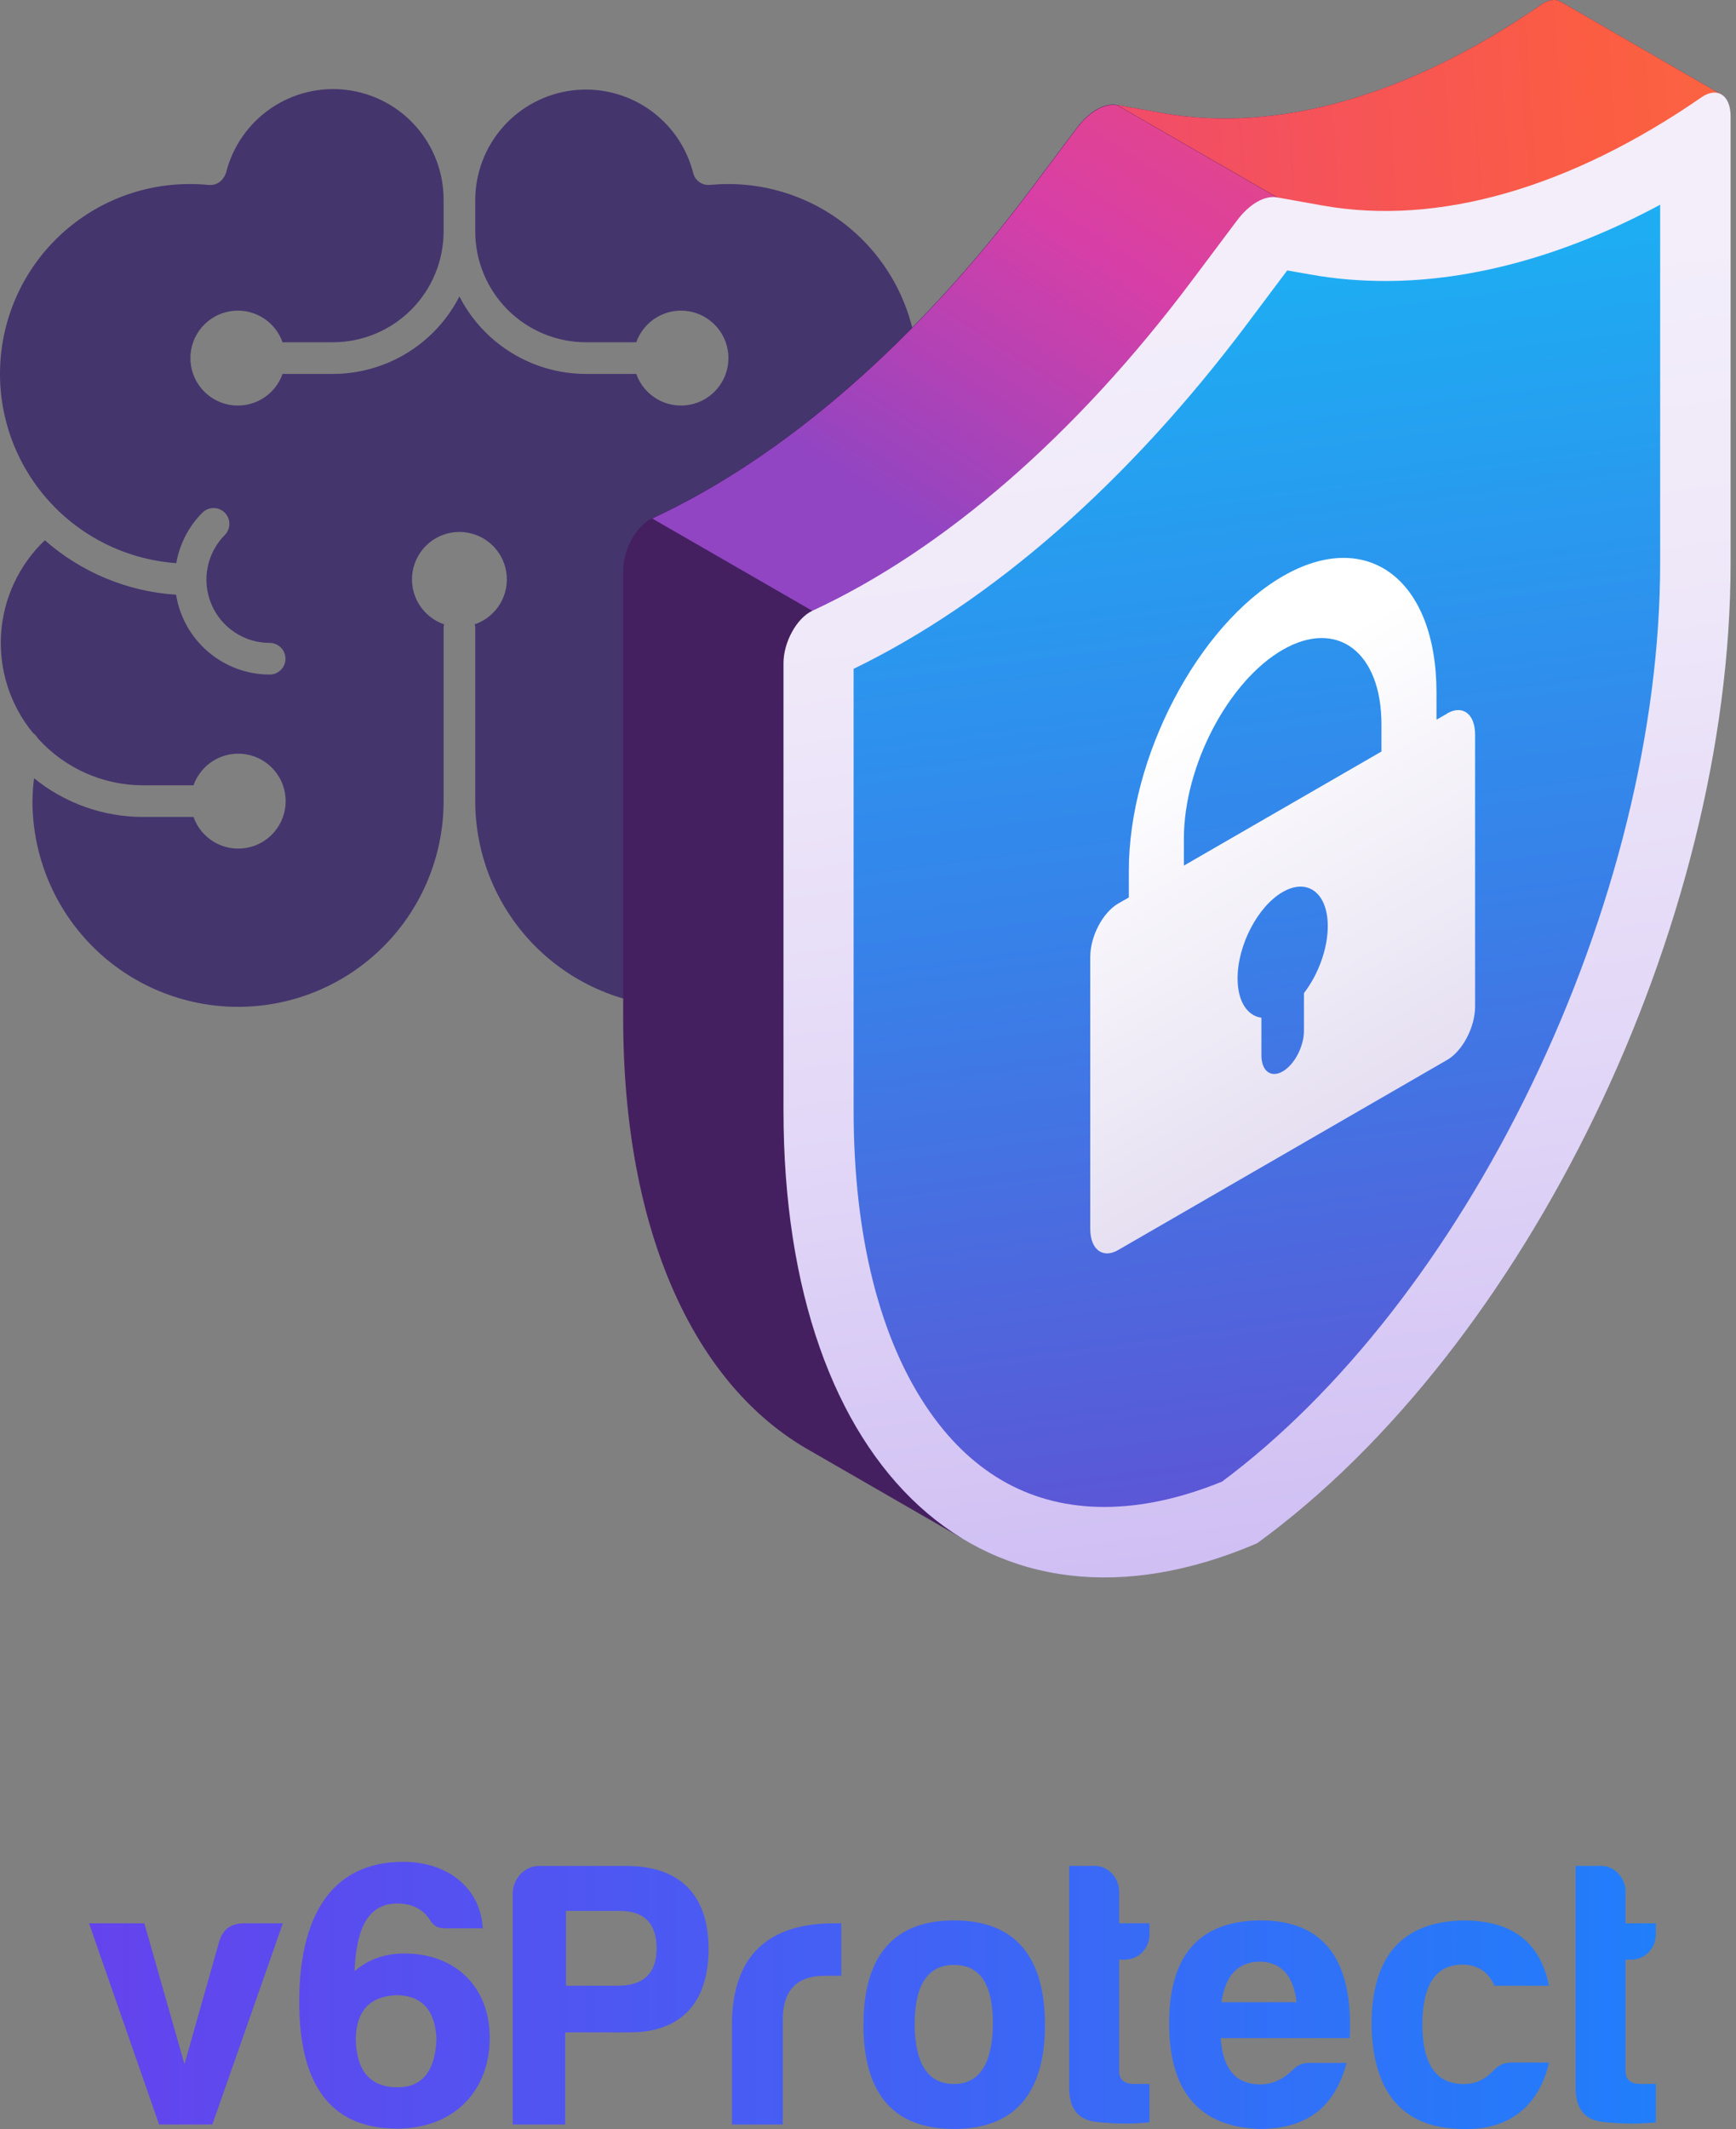
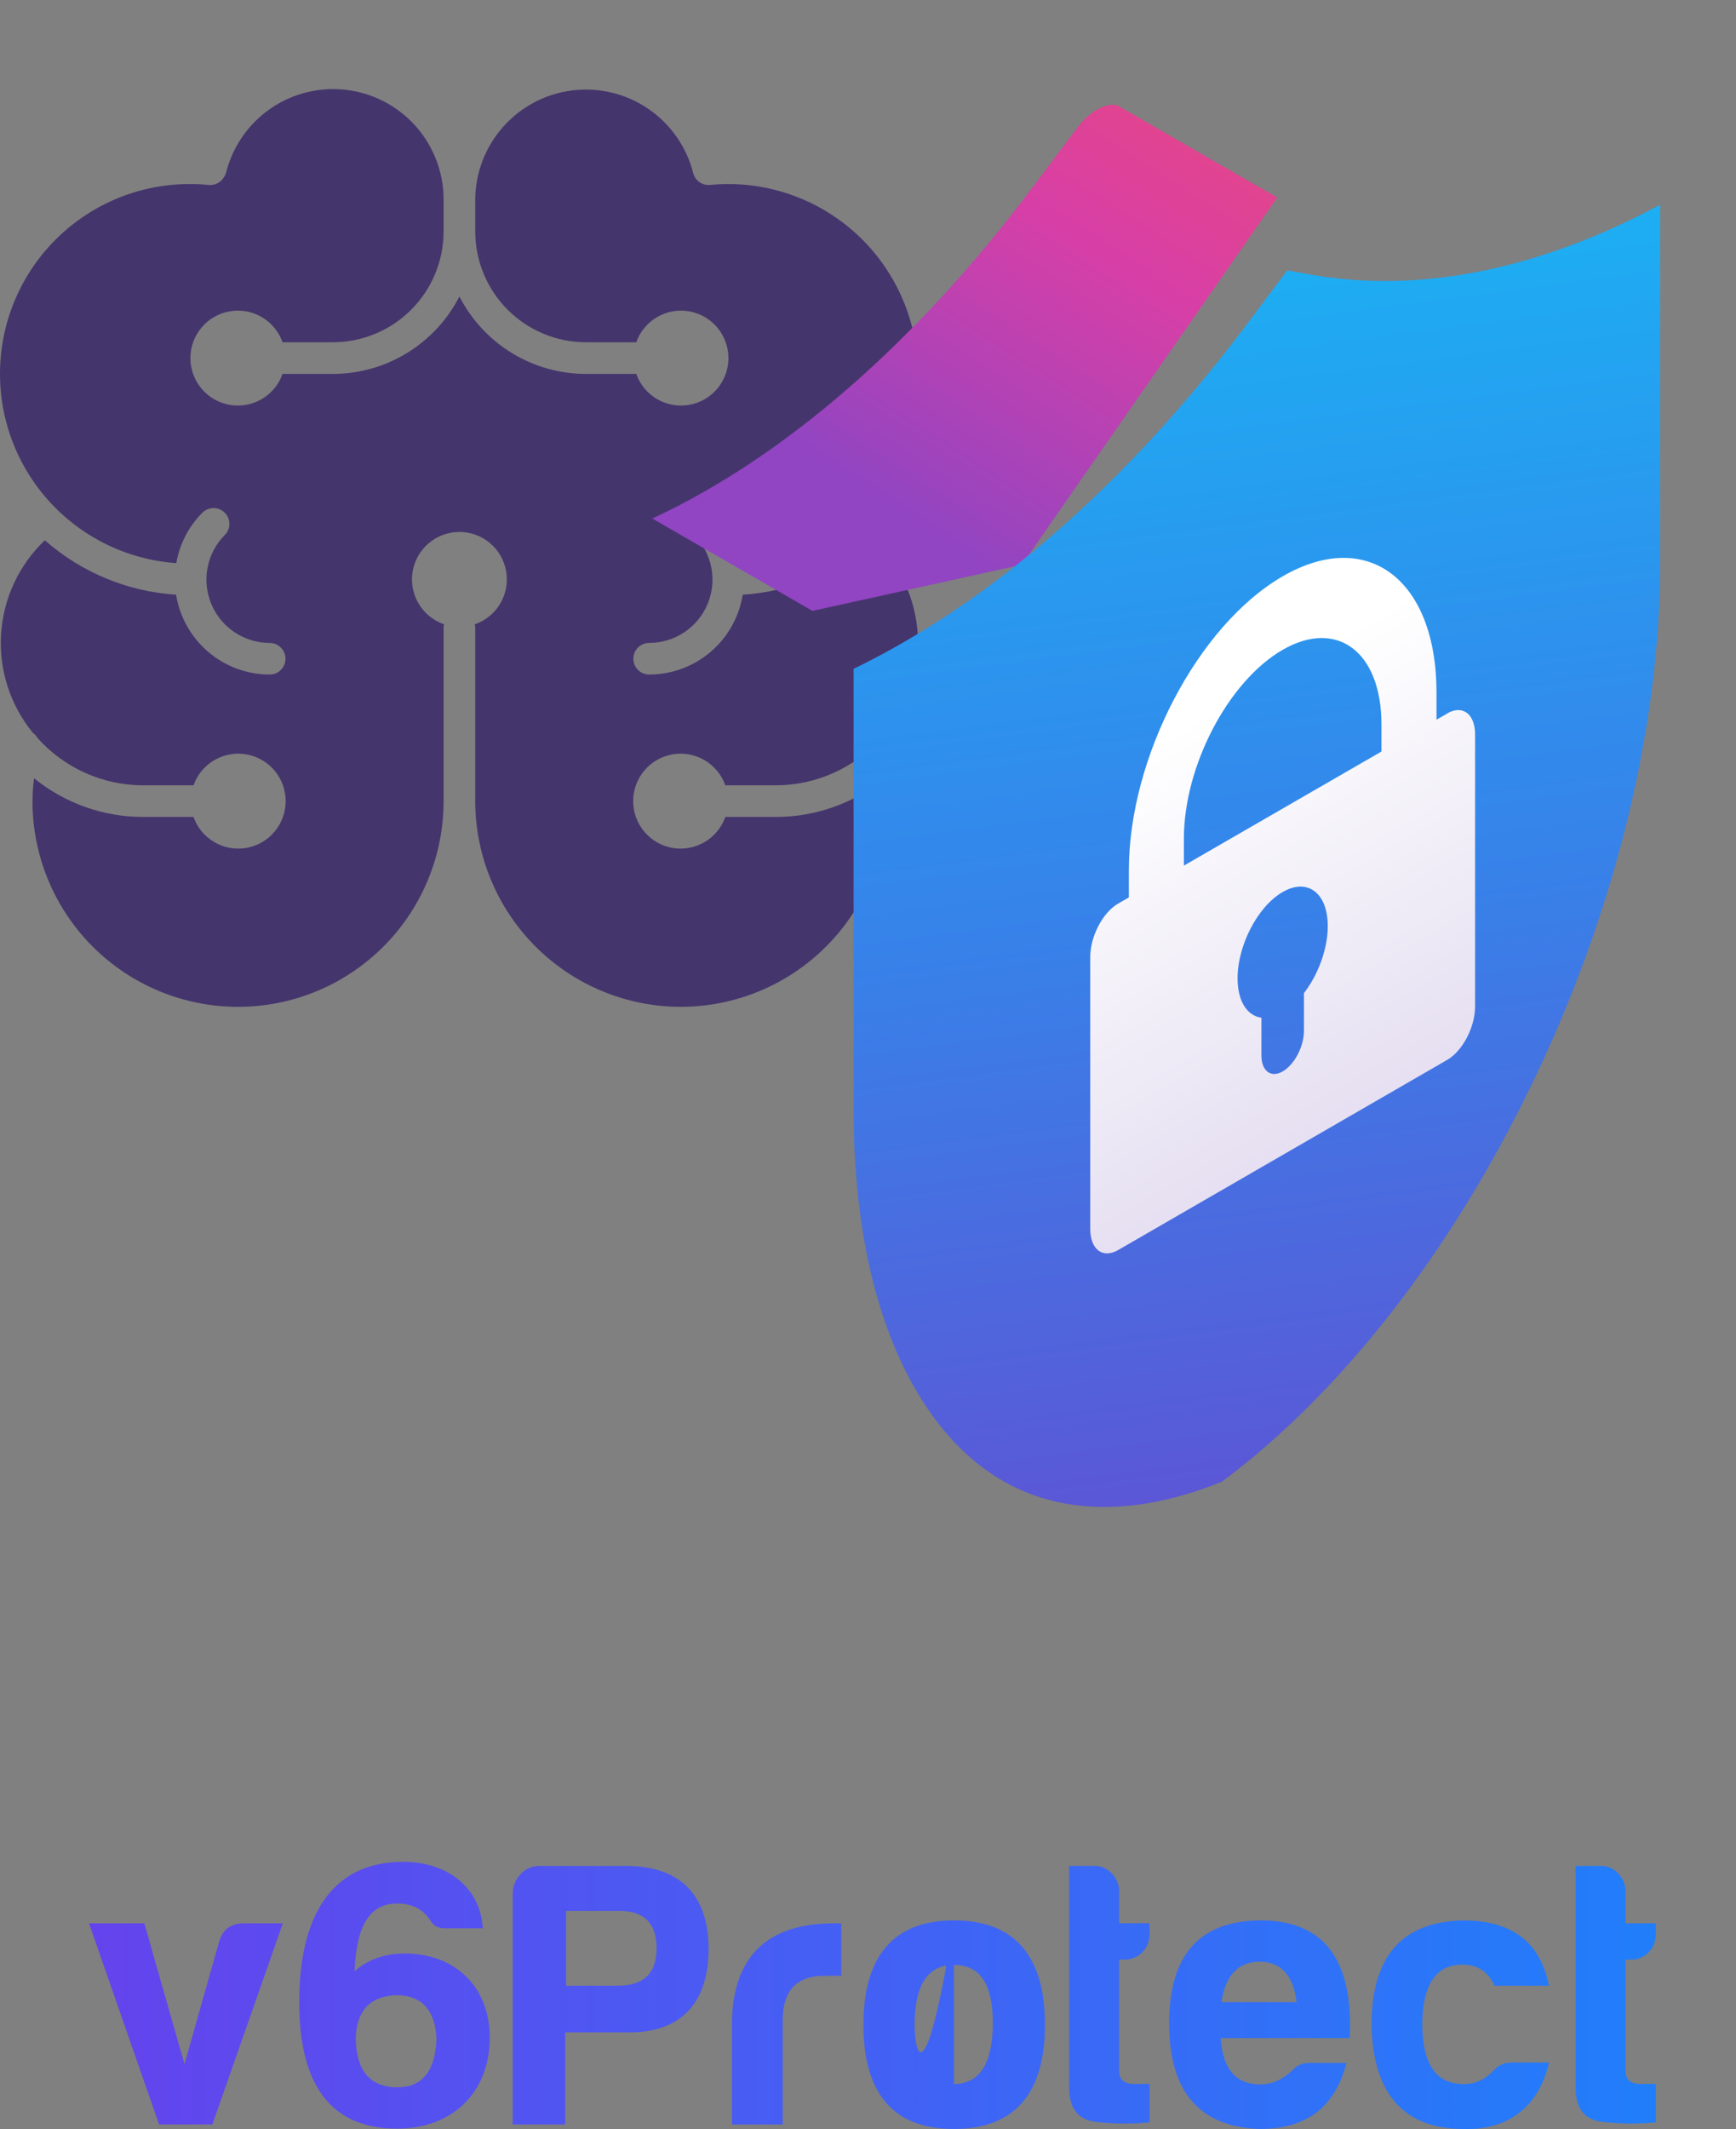
<svg xmlns="http://www.w3.org/2000/svg" width="195" height="239" viewBox="0 0 195 239" fill="none">
  <rect x="0" y="0" width="195" height="239" fill="#808080" stroke="none" />
-   <path d="M24.634 217.899L20.721 231.716L16.213 215.903H10L17.87 238.485H23.852L31.771 215.903H27.401C25.976 215.903 25.052 216.552 24.639 217.899H24.634ZM45.437 219.291C43.274 219.291 41.342 219.939 39.823 221.286C40.005 217.161 40.974 213.68 44.611 213.68C46.268 213.68 47.511 214.284 48.337 215.581C48.706 216.186 49.212 216.463 49.9 216.463H54.226C53.995 211.966 50.313 209 45.299 209C36.879 209 33.61 215.631 33.61 224.718C33.61 233.295 36.603 238.951 44.611 238.951C50.869 238.951 55.013 234.826 55.013 228.749C55.013 223.044 51.149 219.291 45.437 219.291ZM44.655 234.311C41.573 234.311 40.005 232.454 39.961 228.794C40.054 225.689 41.573 224.109 44.474 223.97C47.33 223.97 48.893 225.595 49.03 228.888C48.893 232.503 47.418 234.311 44.66 234.311H44.655ZM70.34 209.461H60.538C58.925 209.461 57.593 210.897 57.593 212.566V238.485H63.482V228.145H70.752C76.504 228.145 79.591 224.807 79.591 218.781C79.591 212.754 76.415 209.461 70.34 209.461ZM69.283 222.906H63.576V214.512H69.607C72.37 214.512 73.751 215.903 73.751 218.731C73.751 221.559 72.232 222.95 69.288 222.906H69.283ZM82.216 226.848V238.485H87.923V226.754C87.923 223.46 89.486 221.791 92.617 221.791H94.505V215.903H93.723C86.222 215.903 82.403 219.568 82.216 226.848ZM107.158 215.576C100.394 215.576 96.987 219.563 96.987 227.308C96.987 235.053 100.394 238.99 107.158 238.99C113.922 238.99 117.377 235.048 117.377 227.308C117.377 219.568 113.971 215.576 107.158 215.576ZM107.158 233.939C104.258 233.939 102.788 231.716 102.739 227.308C102.739 222.812 104.213 220.539 107.202 220.583C110.102 220.583 111.528 222.762 111.528 227.17C111.484 231.622 110.053 233.939 107.158 233.939ZM125.71 212.333C125.71 210.803 124.466 209.456 122.996 209.456H120.096V234.167C120.052 236.673 121.064 237.97 123.178 238.203C125.297 238.436 127.273 238.436 129.116 238.248V233.934H127.366C126.26 233.934 125.71 233.424 125.71 232.498V219.979H126.309C127.872 219.979 129.116 218.776 129.116 217.151V215.898H125.71V212.328V212.333ZM141.587 215.576C134.774 215.621 131.323 219.424 131.323 227.12C131.323 234.816 134.73 238.758 141.494 238.99C146.97 238.99 150.008 236.346 151.251 231.572H147.107C146.37 231.572 145.726 231.805 145.22 232.359C144.114 233.424 142.919 233.984 141.582 233.984C138.82 233.984 137.35 232.27 137.119 228.789H151.615C152.028 219.979 148.715 215.576 141.582 215.576H141.587ZM137.212 224.758C137.625 221.742 139.1 220.212 141.494 220.212C143.888 220.212 145.313 221.787 145.638 224.758H137.217H137.212ZM164.233 220.539C166.028 220.539 167.178 221.375 167.871 222.906H173.991C173.023 217.993 169.803 215.581 164.371 215.581C157.514 215.72 154.063 219.568 154.063 227.313C154.201 235.058 157.701 238.995 164.465 238.995C169.665 239.134 172.978 236.168 173.991 231.532H169.759C169.07 231.532 168.422 231.765 167.871 232.32C166.903 233.385 165.802 233.944 164.465 233.944C161.333 233.989 159.77 231.721 159.77 227.269C159.77 222.817 161.289 220.544 164.233 220.544V220.539ZM183.193 219.984C184.756 219.984 185.956 218.781 186 217.156V215.903H182.593V212.333C182.593 210.803 181.35 209.456 179.88 209.456H176.98V234.167C176.936 236.673 177.948 237.97 180.062 238.203C182.181 238.436 184.157 238.436 186 238.248V233.934H184.25C183.144 233.934 182.593 233.424 182.593 232.498V219.979H183.193V219.984Z" fill="url(#paint0_linear_2501_4439)" />
+   <path d="M24.634 217.899L20.721 231.716L16.213 215.903H10L17.87 238.485H23.852L31.771 215.903H27.401C25.976 215.903 25.052 216.552 24.639 217.899H24.634ZM45.437 219.291C43.274 219.291 41.342 219.939 39.823 221.286C40.005 217.161 40.974 213.68 44.611 213.68C46.268 213.68 47.511 214.284 48.337 215.581C48.706 216.186 49.212 216.463 49.9 216.463H54.226C53.995 211.966 50.313 209 45.299 209C36.879 209 33.61 215.631 33.61 224.718C33.61 233.295 36.603 238.951 44.611 238.951C50.869 238.951 55.013 234.826 55.013 228.749C55.013 223.044 51.149 219.291 45.437 219.291ZM44.655 234.311C41.573 234.311 40.005 232.454 39.961 228.794C40.054 225.689 41.573 224.109 44.474 223.97C47.33 223.97 48.893 225.595 49.03 228.888C48.893 232.503 47.418 234.311 44.66 234.311H44.655ZM70.34 209.461H60.538C58.925 209.461 57.593 210.897 57.593 212.566V238.485H63.482V228.145H70.752C76.504 228.145 79.591 224.807 79.591 218.781C79.591 212.754 76.415 209.461 70.34 209.461ZM69.283 222.906H63.576V214.512H69.607C72.37 214.512 73.751 215.903 73.751 218.731C73.751 221.559 72.232 222.95 69.288 222.906H69.283ZM82.216 226.848V238.485H87.923V226.754C87.923 223.46 89.486 221.791 92.617 221.791H94.505V215.903H93.723C86.222 215.903 82.403 219.568 82.216 226.848ZM107.158 215.576C100.394 215.576 96.987 219.563 96.987 227.308C96.987 235.053 100.394 238.99 107.158 238.99C113.922 238.99 117.377 235.048 117.377 227.308C117.377 219.568 113.971 215.576 107.158 215.576ZC104.258 233.939 102.788 231.716 102.739 227.308C102.739 222.812 104.213 220.539 107.202 220.583C110.102 220.583 111.528 222.762 111.528 227.17C111.484 231.622 110.053 233.939 107.158 233.939ZM125.71 212.333C125.71 210.803 124.466 209.456 122.996 209.456H120.096V234.167C120.052 236.673 121.064 237.97 123.178 238.203C125.297 238.436 127.273 238.436 129.116 238.248V233.934H127.366C126.26 233.934 125.71 233.424 125.71 232.498V219.979H126.309C127.872 219.979 129.116 218.776 129.116 217.151V215.898H125.71V212.328V212.333ZM141.587 215.576C134.774 215.621 131.323 219.424 131.323 227.12C131.323 234.816 134.73 238.758 141.494 238.99C146.97 238.99 150.008 236.346 151.251 231.572H147.107C146.37 231.572 145.726 231.805 145.22 232.359C144.114 233.424 142.919 233.984 141.582 233.984C138.82 233.984 137.35 232.27 137.119 228.789H151.615C152.028 219.979 148.715 215.576 141.582 215.576H141.587ZM137.212 224.758C137.625 221.742 139.1 220.212 141.494 220.212C143.888 220.212 145.313 221.787 145.638 224.758H137.217H137.212ZM164.233 220.539C166.028 220.539 167.178 221.375 167.871 222.906H173.991C173.023 217.993 169.803 215.581 164.371 215.581C157.514 215.72 154.063 219.568 154.063 227.313C154.201 235.058 157.701 238.995 164.465 238.995C169.665 239.134 172.978 236.168 173.991 231.532H169.759C169.07 231.532 168.422 231.765 167.871 232.32C166.903 233.385 165.802 233.944 164.465 233.944C161.333 233.989 159.77 231.721 159.77 227.269C159.77 222.817 161.289 220.544 164.233 220.544V220.539ZM183.193 219.984C184.756 219.984 185.956 218.781 186 217.156V215.903H182.593V212.333C182.593 210.803 181.35 209.456 179.88 209.456H176.98V234.167C176.936 236.673 177.948 237.97 180.062 238.203C182.181 238.436 184.157 238.436 186 238.248V233.934H184.25C183.144 233.934 182.593 233.424 182.593 232.498V219.979H183.193V219.984Z" fill="url(#paint0_linear_2501_4439)" />
  <path d="M76.472 113.024C70.35 113.017 64.481 110.582 60.152 106.253C55.824 101.924 53.388 96.055 53.381 89.933V70.394C53.371 70.29 53.35 70.187 53.319 70.087C54.515 69.681 55.527 68.863 56.176 67.78C56.825 66.697 57.068 65.419 56.862 64.173C56.657 62.927 56.015 61.795 55.052 60.978C54.09 60.161 52.868 59.713 51.605 59.713C50.343 59.713 49.121 60.161 48.158 60.978C47.195 61.795 46.554 62.927 46.348 64.173C46.142 65.419 46.385 66.697 47.034 67.78C47.683 68.863 48.696 69.681 49.891 70.087C49.86 70.187 49.84 70.29 49.829 70.394V89.933C49.829 96.057 47.396 101.93 43.066 106.261C38.735 110.591 32.862 113.024 26.738 113.024C20.614 113.024 14.741 110.591 10.41 106.261C6.08 101.93 3.647 96.057 3.647 89.933C3.656 89.073 3.715 88.214 3.825 87.361C7.289 90.175 11.617 91.71 16.081 91.709H21.736C22.155 92.894 22.98 93.893 24.064 94.529C25.148 95.165 26.422 95.397 27.661 95.185C28.9 94.972 30.024 94.329 30.834 93.367C31.644 92.406 32.089 91.19 32.089 89.933C32.089 88.676 31.644 87.459 30.834 86.498C30.024 85.537 28.9 84.893 27.661 84.681C26.422 84.468 25.148 84.701 24.064 85.337C22.98 85.973 22.155 86.972 21.736 88.157H16.081C13.846 88.156 11.636 87.684 9.595 86.773C7.554 85.861 5.728 84.531 4.235 82.867C4.104 82.633 3.921 82.432 3.702 82.277C1.152 79.17 -0.128 75.213 0.119 71.201C0.367 67.188 2.123 63.419 5.036 60.648C9.14 64.259 14.324 66.408 19.779 66.76C20.181 69.259 21.46 71.533 23.386 73.175C25.312 74.817 27.759 75.721 30.291 75.723C30.762 75.723 31.213 75.536 31.546 75.203C31.88 74.87 32.067 74.418 32.067 73.947C32.067 73.476 31.88 73.024 31.546 72.691C31.213 72.358 30.762 72.171 30.291 72.171C28.886 72.17 27.512 71.753 26.344 70.973C25.176 70.192 24.265 69.082 23.728 67.784C23.19 66.486 23.049 65.058 23.323 63.68C23.598 62.302 24.274 61.036 25.267 60.042C25.591 59.708 25.77 59.259 25.766 58.793C25.762 58.327 25.575 57.882 25.246 57.553C24.916 57.223 24.471 57.036 24.005 57.032C23.539 57.028 23.091 57.207 22.756 57.531C21.206 59.074 20.174 61.06 19.802 63.215C14.287 62.825 9.139 60.306 5.446 56.19C1.754 52.075 -0.194 46.685 0.015 41.16C0.224 35.635 2.573 30.407 6.565 26.581C10.557 22.756 15.88 20.633 21.409 20.66C22.1 20.66 22.781 20.697 23.454 20.763C23.777 20.795 24.102 20.736 24.394 20.593C24.686 20.45 24.932 20.229 25.106 19.955C25.241 19.774 25.341 19.569 25.401 19.351C26.146 16.418 27.937 13.858 30.438 12.154C32.938 10.45 35.976 9.719 38.978 10.098C41.981 10.477 44.741 11.941 46.739 14.213C48.738 16.485 49.837 19.41 49.829 22.436V25.989C49.825 29.285 48.513 32.445 46.182 34.776C43.852 37.107 40.692 38.418 37.395 38.422H31.74C31.321 37.237 30.496 36.238 29.412 35.602C28.328 34.966 27.054 34.734 25.815 34.947C24.576 35.159 23.452 35.803 22.642 36.764C21.832 37.725 21.387 38.941 21.387 40.199C21.387 41.456 21.832 42.672 22.642 43.633C23.452 44.594 24.576 45.238 25.815 45.45C27.054 45.663 28.328 45.431 29.412 44.795C30.496 44.159 31.321 43.16 31.74 41.975H37.395C40.334 41.972 43.215 41.159 45.722 39.625C48.229 38.091 50.265 35.895 51.605 33.28C52.946 35.895 54.981 38.091 57.488 39.625C59.995 41.159 62.876 41.972 65.815 41.975H71.47C71.889 43.16 72.714 44.159 73.798 44.795C74.882 45.431 76.156 45.663 77.395 45.45C78.634 45.238 79.758 44.594 80.568 43.633C81.379 42.672 81.823 41.456 81.823 40.199C81.823 38.941 81.379 37.725 80.568 36.764C79.758 35.803 78.634 35.159 77.395 34.947C76.156 34.734 74.882 34.966 73.798 35.602C72.714 36.238 71.889 37.237 71.47 38.422H65.815C62.519 38.418 59.359 37.107 57.028 34.776C54.697 32.445 53.386 29.285 53.381 25.989V22.436C53.394 19.411 54.509 16.495 56.518 14.233C58.526 11.971 61.291 10.518 64.293 10.148C67.295 9.778 70.329 10.515 72.828 12.221C75.326 13.927 77.116 16.485 77.863 19.417C77.964 19.831 78.211 20.194 78.559 20.44C78.907 20.686 79.333 20.798 79.757 20.754C80.43 20.697 81.11 20.66 81.801 20.66C87.313 20.659 92.61 22.794 96.581 26.617C100.552 30.439 102.886 35.652 103.094 41.16C103.302 46.668 101.368 52.042 97.697 56.153C94.026 60.264 88.904 62.793 83.408 63.208C83.036 61.053 82.004 59.067 80.455 57.524C80.291 57.354 80.095 57.219 79.878 57.126C79.661 57.033 79.428 56.984 79.192 56.982C78.957 56.98 78.723 57.025 78.504 57.114C78.286 57.203 78.088 57.335 77.921 57.502C77.754 57.669 77.622 57.867 77.533 58.085C77.444 58.303 77.399 58.537 77.401 58.773C77.403 59.009 77.452 59.242 77.545 59.459C77.638 59.676 77.773 59.872 77.943 60.035C78.939 61.029 79.617 62.295 79.893 63.674C80.168 65.054 80.028 66.484 79.49 67.783C78.952 69.083 78.041 70.193 76.871 70.974C75.701 71.755 74.326 72.172 72.92 72.171C72.449 72.171 71.997 72.358 71.664 72.691C71.331 73.024 71.144 73.476 71.144 73.947C71.144 74.418 71.331 74.87 71.664 75.203C71.997 75.536 72.449 75.723 72.92 75.723C75.451 75.72 77.898 74.817 79.823 73.175C81.749 71.533 83.027 69.259 83.43 66.76C88.884 66.408 94.069 64.259 98.172 60.648C101.085 63.419 102.842 67.188 103.089 71.201C103.337 75.213 102.057 79.17 99.506 82.277C99.287 82.432 99.105 82.633 98.974 82.867C97.481 84.53 95.655 85.861 93.615 86.772C91.574 87.684 89.364 88.155 87.13 88.157H81.474C81.055 86.972 80.231 85.973 79.146 85.337C78.062 84.701 76.788 84.468 75.549 84.681C74.31 84.893 73.186 85.537 72.376 86.498C71.566 87.459 71.121 88.676 71.121 89.933C71.121 91.19 71.566 92.406 72.376 93.367C73.186 94.329 74.31 94.972 75.549 95.185C76.788 95.397 78.062 95.165 79.146 94.529C80.231 93.893 81.055 92.894 81.474 91.709H87.13C91.593 91.71 95.921 90.175 99.386 87.361C99.495 88.214 99.555 89.073 99.563 89.933C99.556 96.055 97.121 101.924 92.792 106.253C88.463 110.582 82.594 113.017 76.472 113.024Z" fill="#45356D" />
-   <path d="M193.459 10.674L175.418 0.256C174.825 -0.15 173.995 -0.083 173.114 0.527C158.325 10.742 143.486 14.994 130.561 12.69L125.462 11.775C124.039 11.521 122.311 12.521 120.905 14.418L115.806 21.211C102.881 38.422 88.058 51.313 73.252 58.174C71.491 58.987 70 61.698 70 64.052V114.279C70 138.436 78.097 155.613 91.022 162.863L108.047 172.672L193.476 10.691L193.459 10.674Z" fill="#452060" />
  <path d="M114.805 63.374L143.467 22.176L125.477 11.809C124.054 11.554 122.326 12.554 120.92 14.451L115.821 21.244C102.896 38.455 88.073 51.346 73.268 58.207L91.258 68.575L114.805 63.391V63.374Z" fill="url(#paint1_linear_2501_4439)" />
-   <path d="M175.806 24.413C180.956 22.854 193.458 10.674 193.458 10.674L175.417 0.256C174.824 -0.15 173.994 -0.083 173.113 0.527C158.324 10.742 143.485 14.994 130.559 12.69L125.46 11.775L143.451 22.143C143.451 22.143 157.257 30.02 175.806 24.396V24.413Z" fill="url(#paint2_linear_2501_4439)" />
-   <path d="M148.568 23.074L143.469 22.159C142.046 21.905 140.318 22.904 138.912 24.802L133.813 31.595C120.888 48.806 106.066 61.697 91.26 68.558C89.498 69.371 88.008 72.081 88.008 74.436V124.663C88.008 165.302 110.911 186.223 141.199 173.247C171.488 151.242 194.391 103.878 194.391 63.256V13.028C194.391 10.674 192.883 9.708 191.138 10.911C176.35 21.126 161.51 25.378 148.585 23.074H148.568Z" fill="url(#paint3_linear_2501_4439)" />
  <path d="M186.48 22.99V63.239C186.48 81.721 181.348 102.523 172.031 121.784C162.934 140.621 150.601 156.392 137.27 166.319C132.611 168.216 128.173 169.165 124.039 169.165C116.01 169.165 109.403 165.574 104.457 158.51C98.85 150.514 95.885 138.791 95.885 124.647V75.08C111.47 67.525 126.733 54.142 140.116 36.321L144.588 30.358L147.196 30.816C149.924 31.307 152.753 31.544 155.616 31.544C165.492 31.544 176.028 28.597 186.497 22.973L186.48 22.99Z" fill="url(#paint4_linear_2501_4439)" />
  <path d="M162.544 80.111L161.358 80.788V77.756C161.358 65.051 153.599 59.19 144.079 64.695C134.559 70.201 126.8 85.006 126.8 97.711V100.744L125.614 101.421C123.87 102.421 122.464 105.114 122.464 107.435V137.944C122.464 140.265 123.87 141.332 125.614 140.315L162.544 118.988C164.288 117.989 165.694 115.295 165.694 112.974V82.465C165.694 80.145 164.288 79.077 162.544 80.094V80.111ZM146.468 111.501V115.719C146.468 117.48 145.4 119.513 144.079 120.275C142.758 121.038 141.69 120.225 141.69 118.463V114.245C140.098 114.025 139.014 112.415 139.014 109.823C139.014 106.097 141.284 101.743 144.079 100.134C146.874 98.525 149.144 100.235 149.144 103.962C149.144 106.537 148.06 109.417 146.468 111.484V111.501ZM155.175 84.363L132.983 97.169V94.137C132.983 85.989 137.964 76.469 144.079 72.945C150.194 69.422 155.175 73.182 155.175 81.33V84.363Z" fill="url(#paint5_linear_2501_4439)" />
  <defs>
    <linearGradient id="paint0_linear_2501_4439" x1="10" y1="223.995" x2="186" y2="223.995" gradientUnits="userSpaceOnUse">
      <stop stop-color="#6443ED" />
      <stop offset="0.28" stop-color="#5154F1" />
      <stop offset="1" stop-color="#217EFB" />
    </linearGradient>
    <linearGradient id="paint1_linear_2501_4439" x1="140.638" y1="-9.892" x2="98.153" y2="56.005" gradientUnits="userSpaceOnUse">
      <stop stop-color="#F14C69" />
      <stop offset="0.52" stop-color="#D83FA6" />
      <stop offset="1" stop-color="#9145C2" />
    </linearGradient>
    <linearGradient id="paint2_linear_2501_4439" x1="232.403" y1="8.76" x2="125.952" y2="16.282" gradientUnits="userSpaceOnUse">
      <stop stop-color="#FC7740" />
      <stop offset="0.49" stop-color="#FB5D42" />
      <stop offset="1" stop-color="#F14C69" />
    </linearGradient>
    <linearGradient id="paint3_linear_2501_4439" x1="163.357" y1="240.685" x2="136.117" y2="33.424" gradientUnits="userSpaceOnUse">
      <stop stop-color="#B096ED" />
      <stop offset="0.3" stop-color="#CDBCF3" />
      <stop offset="0.57" stop-color="#E2D7F7" />
      <stop offset="0.82" stop-color="#EFE8F9" />
      <stop offset="1" stop-color="#F3EEFA" />
    </linearGradient>
    <linearGradient id="paint4_linear_2501_4439" x1="152.854" y1="165.641" x2="134.983" y2="29.766" gradientUnits="userSpaceOnUse">
      <stop stop-color="#5B57D6" />
      <stop offset="0.1" stop-color="#5460DA" />
      <stop offset="0.49" stop-color="#3683EA" />
      <stop offset="1" stop-color="#1DAEF3" />
    </linearGradient>
    <linearGradient id="paint5_linear_2501_4439" x1="401.785" y1="-9.018" x2="373.732" y2="-57.606" gradientUnits="userSpaceOnUse">
      <stop stop-color="#E1DAEF" />
      <stop offset="1" stop-color="white" />
    </linearGradient>
  </defs>
</svg>